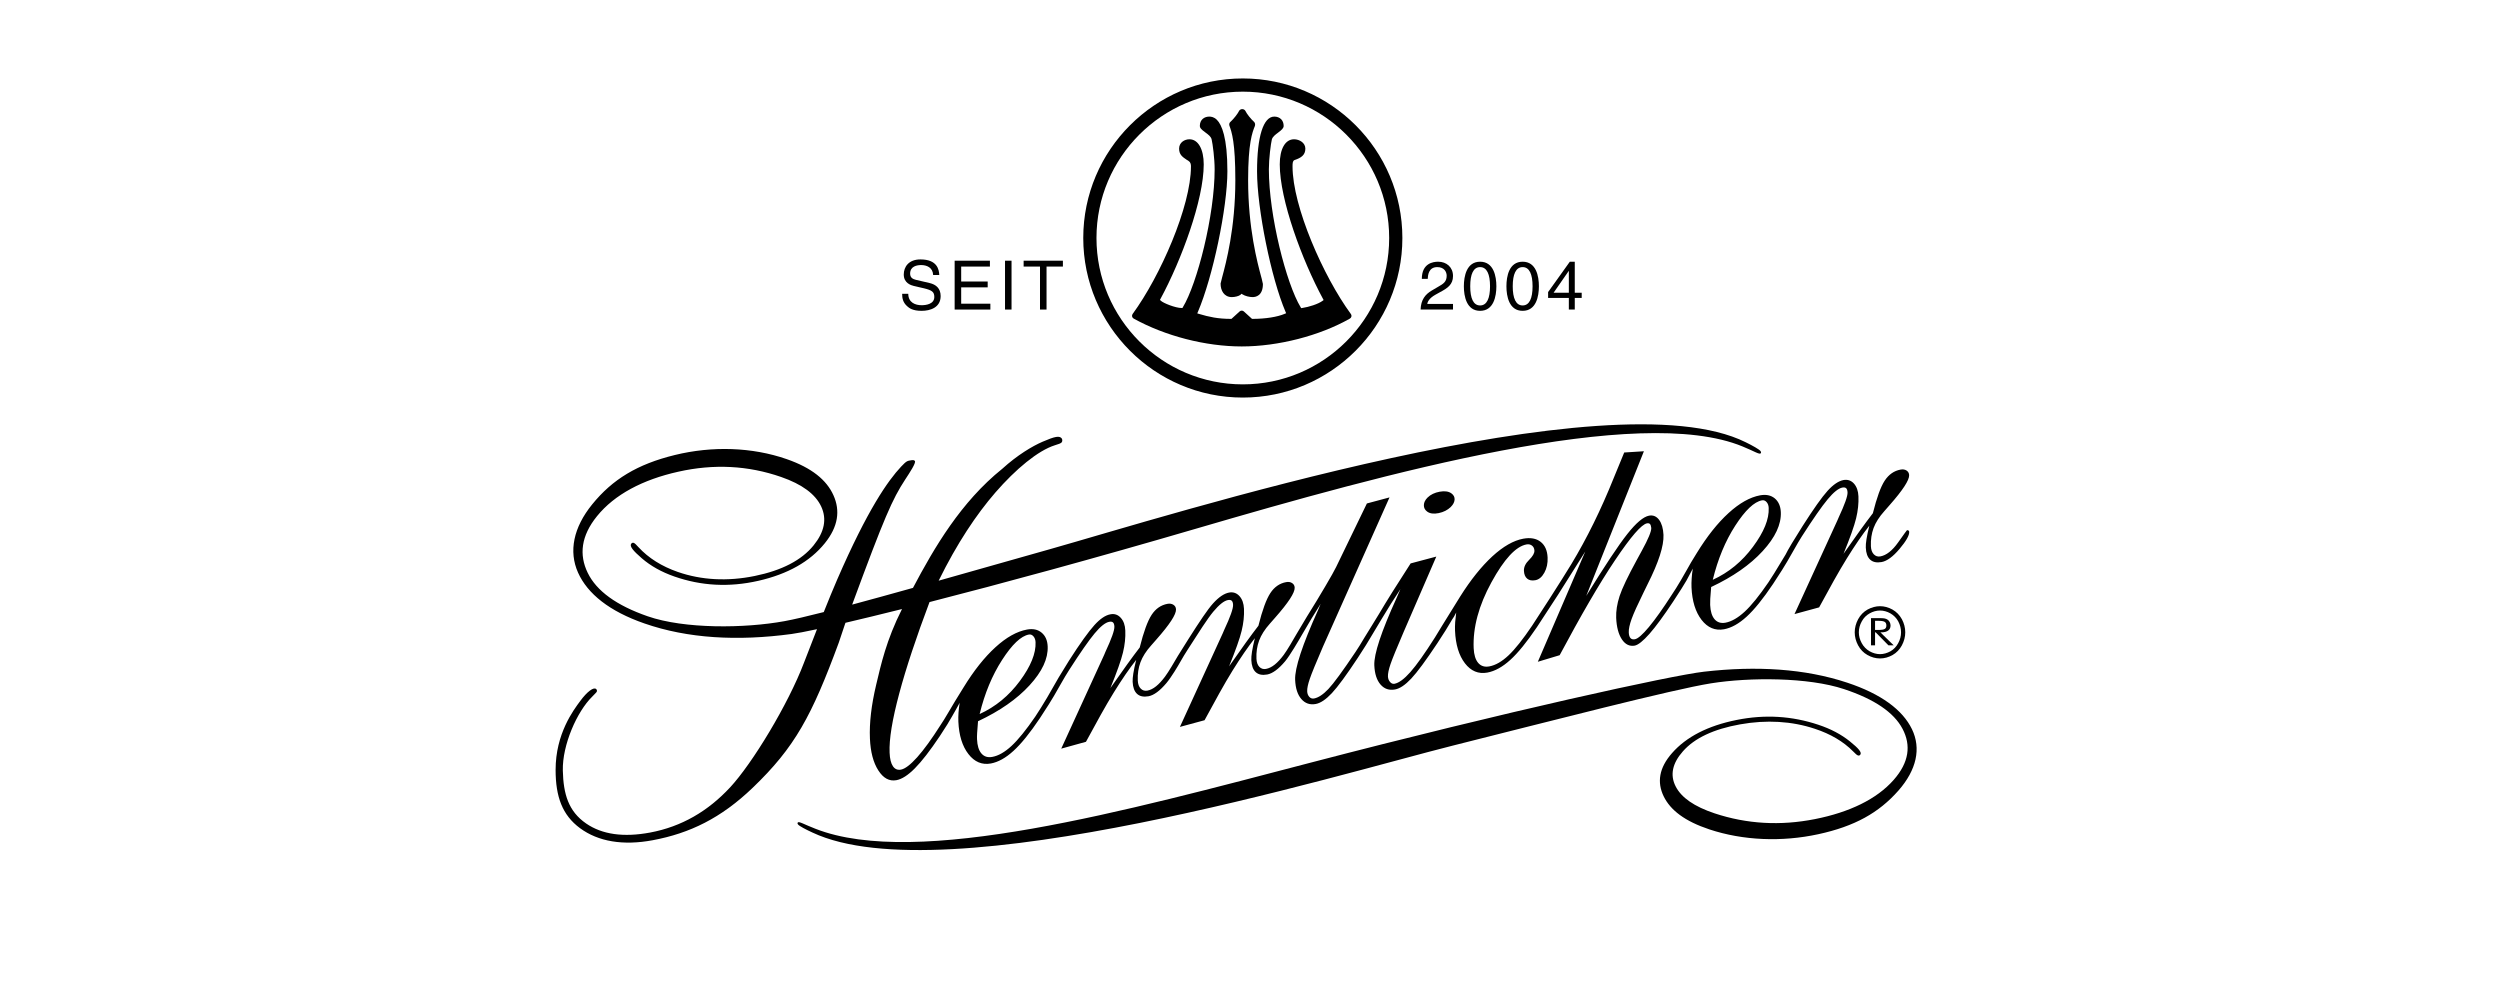
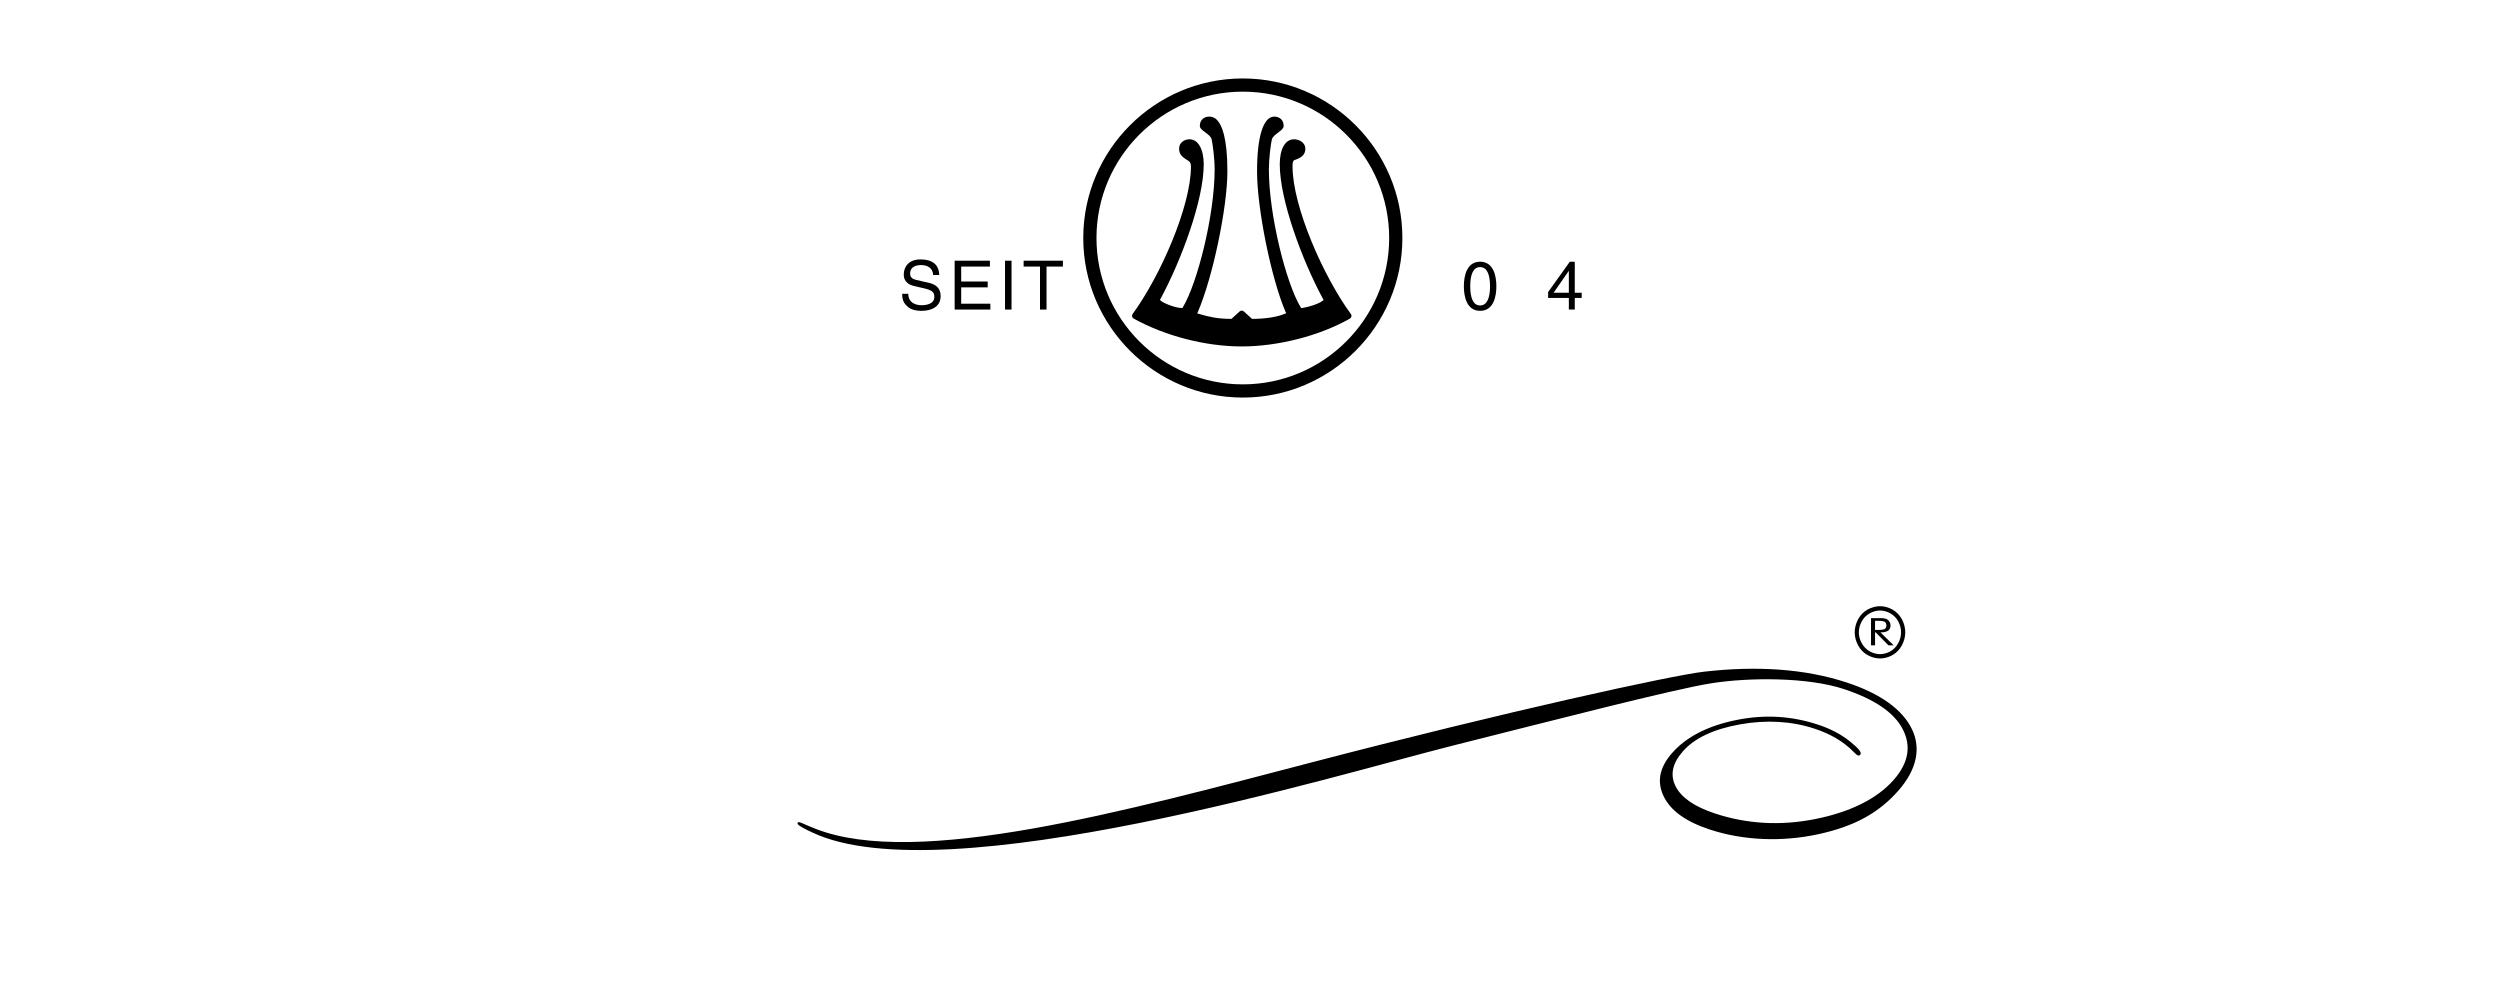
<svg xmlns="http://www.w3.org/2000/svg" version="1.1" id="Ebene_7" x="0px" y="0px" width="708.662px" height="283.465px" viewBox="0 0 708.662 283.465" xml:space="preserve">
  <g>
-     <path d="M403.616,143.172c0.021-0.746,0.37-1.461,1.046-2.131c0.865-0.85,2.014-1.396,3.445-1.66 c1.44-0.258,2.553-0.091,3.343,0.493c0.637,0.469,0.922,1.062,0.878,1.769c-0.054,0.702-0.415,1.397-1.089,2.064 c-0.889,0.872-2.027,1.455-3.428,1.743c-1.399,0.291-2.495,0.139-3.278-0.445C403.9,144.533,403.591,143.918,403.616,143.172z" />
    <path d="M411.791,211.36c27.912-7.01,62.218-15.902,73.203-17.658c10.996-1.751,27.576-1.741,37.73,1.638 c8.612,2.853,14.135,6.609,16.581,11.259c2.446,4.654,1.888,9.476-2.515,14.479c-4.813,5.465-12.544,9.177-22.347,11.116 c-9.801,1.938-19.274,1.391-28.406-1.636c-5.761-1.915-9.452-4.47-11.063-7.675c-1.618-3.202-0.93-6.509,2.069-9.906 c3.298-3.754,8.702-6.302,16.199-7.645c7.501-1.348,14.698-0.917,21.214,1.257c4.406,1.448,8.061,3.583,10.881,6.444 c0.608,0.648,1.043,1.012,1.314,1.102c0.105,0.04,0.194,0.049,0.36,0.021c0.171-0.025,0.146-0.095,0.297-0.203 c0.56-0.646-0.491-1.833-2.925-3.794c-2.43-1.963-5.425-3.558-8.986-4.73c-7.42-2.467-15.06-2.975-23.165-1.34 c-8.105,1.637-14.205,4.76-18.266,9.382c-3.719,4.223-4.288,8.299-2.373,12.253c1.915,3.941,6.014,7.07,12.946,9.374 c9.543,3.169,20.513,3.618,30.857,1.375c10.35-2.24,17.188-6.074,22.751-12.386c5.132-5.847,6.472-11.927,3.826-17.392 c-2.646-5.466-8.73-9.996-18.333-13.178c-11.952-3.972-25.701-4.831-40.627-3.116c-9.128,1.043-55.678,11.206-111.408,25.759 c-52.417,13.69-111.718,30.046-140.443,18.768c-3.223-1.237-4.728-2.22-5.016-1.762c-0.063,0.066-0.096,0.15-0.073,0.244 c0.01,0.09,0.065,0.194,0.162,0.313c0.35,0.433,2.167,1.403,4.096,2.283C267.667,253.557,379.498,219.467,411.791,211.36z" />
-     <path d="M284.064,187.06c2.825-4.386,5.355-6.783,7.583-7.188c0.491-0.099,0.926,0.077,1.297,0.503 c0.37,0.427,0.573,0.979,0.601,1.675c0.134,3.136-1.355,6.809-4.451,10.991c-3.102,4.191-6.902,7.308-11.4,9.364 C279.116,196.546,281.238,191.442,284.064,187.06z M491.884,149.004c2.831-4.377,5.359-6.771,7.581-7.179 c0.5-0.09,0.938,0.079,1.303,0.5c0.373,0.423,0.572,0.984,0.596,1.675c0.139,3.144-1.351,6.808-4.454,10.988 c-3.092,4.188-6.893,7.309-11.399,9.363C486.942,158.501,489.055,153.388,491.884,149.004 M541.03,150.407 c-0.102-0.076-0.26-0.122-0.459-0.128c-0.036,0.006-0.884,1.166-2.52,3.484c-1.646,2.324-3.33,3.642-5.019,3.955 c-0.733,0.134-1.354-0.059-1.861-0.579c-0.511-0.515-0.787-1.287-0.835-2.3c-0.077-1.866,0.178-3.584,0.759-5.16 c0.588-1.579,1.606-3.176,3.054-4.79c0.341-0.386,0.828-0.95,1.461-1.67c3.772-4.27,5.623-7.114,5.569-8.534 c-0.031-0.562-0.264-0.992-0.729-1.302c-0.471-0.304-1.023-0.394-1.691-0.272c-1.854,0.339-3.344,1.381-4.495,3.12 c-1.148,1.726-2.256,4.814-3.372,9.255c-2,2.579-4.734,6.377-8.244,11.391l-0.093,0.148c1.858-4.543,3.054-7.902,3.586-10.089 c0.527-2.18,0.747-4.26,0.661-6.243c-0.061-1.541-0.498-2.743-1.277-3.621c-0.799-0.874-1.785-1.208-2.949-0.998 c-1.398,0.265-2.909,1.277-4.527,3.059c-1.615,1.791-3.98,5.121-7.089,10.002l-3.021,4.873c-0.88,1.486-1.497,2.55-1.784,3.182 c-0.045,0.104-0.938,1.531-1.51,2.489c-1.193,2.011-2.313,3.813-3.372,5.405c-2.584,3.784-4.815,6.546-6.722,8.308 c-1.902,1.752-3.721,2.795-5.445,3.119c-1.303,0.228-2.315-0.093-3.088-0.979c-0.749-0.88-1.172-2.234-1.249-4.056 c-0.02-0.441-0.007-1.02,0.025-1.721c0.041-0.702,0.122-1.813,0.258-3.36c6.16-2.894,11.033-6.286,14.603-10.181 c3.578-3.893,5.29-7.575,5.145-11.039c-0.078-1.702-0.65-3.002-1.713-3.9c-1.075-0.887-2.466-1.183-4.154-0.873 c-2.872,0.528-5.862,2.208-8.961,5.039c-3.092,2.817-6.106,6.616-9.03,11.38c-1.189,1.902-2.11,3.453-2.76,4.668 c-0.3,0.552-1.294,2.295-1.708,2.977c-0.962,1.632-1.805,2.999-2.561,4.102c-2.526,3.932-4.698,6.987-6.49,9.147 c-1.802,2.167-3.136,3.332-3.988,3.486c-0.563,0.101-0.99-0.013-1.27-0.35c-0.28-0.34-0.438-0.871-0.464-1.599 c-0.04-0.93,0.228-2.193,0.8-3.794c0.576-1.589,1.704-4.087,3.384-7.503c0.272-0.541,0.658-1.323,1.148-2.35 c3.14-6.216,4.637-10.88,4.507-13.995c-0.085-1.824-0.499-3.239-1.237-4.251c-0.747-1.004-1.696-1.405-2.852-1.194 c-1.59,0.299-3.655,2.03-6.167,5.208c-2.52,3.186-6.401,9.032-11.644,17.546l16.349-41.012l-5.582,0.355l-2.968,7.215 c-3.596,8.961-7.6,17.102-12.006,24.406c-2.516,4.176-9.996,15.812-11.124,17.458c-2.613,3.876-4.844,6.691-6.706,8.439 c-1.866,1.752-3.676,2.791-5.44,3.116c-1.318,0.238-2.369-0.085-3.148-0.99c-0.771-0.912-1.196-2.293-1.282-4.166 c-0.243-5.855,1.424-12.081,5.039-18.69c3.606-6.6,6.929-10.18,9.947-10.731c0.593-0.109,1.108,0.006,1.542,0.332 c0.43,0.33,0.662,0.809,0.689,1.415c0.037,0.738-0.462,1.611-1.493,2.623c-1.026,1.006-1.521,2.041-1.477,3.101 c0.046,1.02,0.357,1.771,0.929,2.236c0.564,0.471,1.336,0.613,2.297,0.439c1.027-0.185,1.882-0.895,2.561-2.131 c0.688-1.235,0.998-2.675,0.925-4.302c-0.089-2.002-0.746-3.482-1.977-4.448c-1.236-0.966-2.88-1.261-4.929-0.889 c-2.762,0.511-5.691,2.187-8.78,5.023c-3.083,2.855-6.124,6.64-9.103,11.376c-1.314,2.089-4.264,6.851-5.096,8.229 c-0.853,1.393-1.55,2.532-2.081,3.412c-2.876,4.536-5.188,7.793-6.942,9.771c-1.752,1.979-3.258,3.083-4.507,3.313 c-0.471,0.077-0.885-0.08-1.249-0.507c-0.373-0.422-0.568-0.95-0.597-1.559c-0.032-0.803,0.21-1.976,0.727-3.498 c0.519-1.527,1.769-4.579,3.735-9.151l9.247-21.339l-7.279,1.937c-3.874,5.974-6.86,10.753-8.974,14.34 c-1.059,1.795-3.285,5.295-4.13,6.714c-0.957,1.631-1.81,2.987-2.528,4.063c-3.639,5.423-6.199,8.92-7.684,10.49 c-1.483,1.562-2.839,2.454-4.065,2.682c-0.526,0.094-0.978-0.057-1.343-0.462c-0.368-0.403-0.567-0.922-0.596-1.574 c-0.036-0.815,0.208-1.978,0.727-3.503c0.515-1.521,1.76-4.57,3.732-9.14l18.877-42.323l-6.414,1.718l-8.727,18.033 c-0.458,0.947-1.477,2.758-3.048,5.432c-1.564,2.678-3.321,5.56-5.252,8.653l-3.003,5.043c-0.843,1.473-2.563,4.45-3.562,5.788 c-1.703,2.278-3.317,3.637-5.015,3.952c-0.743,0.136-1.359-0.064-1.87-0.579c-0.508-0.52-0.784-1.294-0.828-2.301 c-0.083-1.865,0.175-3.587,0.76-5.168c0.583-1.571,1.602-3.175,3.046-4.784c0.349-0.389,0.836-0.939,1.469-1.675 c3.772-4.269,5.623-7.107,5.562-8.528c-0.022-0.564-0.263-1.002-0.73-1.299c-0.458-0.305-1.024-0.393-1.685-0.271 c-1.849,0.334-3.348,1.375-4.485,3.112c-1.142,1.737-2.271,4.823-3.381,9.254c-1.998,2.576-4.745,6.381-8.243,11.403l-0.089,0.139 c1.854-4.543,3.049-7.912,3.574-10.091c0.531-2.174,0.754-4.25,0.669-6.239c-0.07-1.545-0.499-2.751-1.292-3.623 c-0.797-0.876-1.771-1.204-2.931-0.997c-1.4,0.261-2.91,1.277-4.532,3.063c-1.61,1.778-3.809,5.125-6.924,10.005l-3.055,4.878 c-0.875,1.48-2.627,4.534-3.666,5.905c-1.71,2.275-3.319,3.644-5.009,3.953c-0.733,0.128-1.363-0.063-1.866-0.581 c-0.513-0.516-0.791-1.287-0.831-2.293c-0.082-1.869,0.172-3.587,0.759-5.172c0.587-1.578,1.6-3.173,3.046-4.78 c0.345-0.389,0.836-0.949,1.467-1.672c3.776-4.279,5.628-7.114,5.563-8.538c-0.024-0.562-0.263-0.994-0.729-1.294 c-0.461-0.301-1.026-0.398-1.687-0.277c-1.848,0.341-3.349,1.373-4.493,3.118c-1.138,1.735-2.264,4.814-3.375,9.257 c-1.992,2.581-4.739,6.38-8.235,11.395l-0.095,0.146c1.855-4.547,3.05-7.906,3.576-10.097c0.531-2.172,0.75-4.261,0.665-6.237 c-0.061-1.535-0.492-2.753-1.286-3.617c-0.799-0.88-1.773-1.221-2.933-0.994c-1.406,0.244-2.911,1.272-4.527,3.05 c-1.619,1.785-4.091,5.186-7.202,10.066l-2.952,4.811c-0.874,1.494-2.688,4.707-3.255,5.669c-1.187,2.009-2.317,3.817-3.372,5.406 c-2.584,3.777-4.831,6.549-6.733,8.314c-1.897,1.755-3.712,2.791-5.438,3.103c-1.295,0.243-2.321-0.081-3.084-0.962 c-0.761-0.878-1.177-2.238-1.252-4.063c-0.021-0.443-0.012-1.016,0.03-1.722c0.025-0.701,0.119-1.817,0.256-3.359 c6.159-2.892,11.027-6.278,14.605-10.183c3.574-3.895,5.287-7.569,5.138-11.029c-0.071-1.714-0.651-3.016-1.727-3.908 c-1.066-0.889-2.447-1.177-4.13-0.872c-2.889,0.531-5.875,2.207-8.966,5.031c-3.099,2.831-6.113,6.62-9.036,11.391 c-1.187,1.892-3.777,6.127-4.413,7.278c-0.787,1.351-1.489,2.483-2.097,3.379c-2.503,3.94-4.707,6.983-6.617,9.118 c-1.911,2.132-3.453,3.298-4.609,3.508c-0.958,0.178-1.72-0.137-2.272-0.962c-0.556-0.819-0.872-2.093-0.941-3.849 c-0.168-3.769,0.749-9.364,2.735-16.779c1.939-7.234,4.799-15.868,8.581-25.904c20.337-5.205,46.724-12.364,75.503-20.791 c53.93-15.78,125.499-35.495,154.97-23.316c3.317,1.343,4.852,2.415,5.156,1.903c0.064-0.082,0.088-0.166,0.072-0.27 c-0.016-0.098-0.065-0.219-0.162-0.351c-0.361-0.471-2.224-1.526-4.203-2.489c-38.294-19.034-163.93,20.948-197.148,30.305 c-10.161,2.862-21.137,5.995-31.596,8.943c5.227-10.626,10.682-18.76,16.063-24.978c5.785-6.665,12.116-11.912,16.871-13.406 c1.068-0.304,1.716-0.565,1.919-0.808c0.097-0.097,0.15-0.248,0.182-0.44c0.032-0.195-0.01-0.404-0.101-0.623 c-0.631-0.943-2.009-0.627-5.482,0.869c-2.898,1.255-7.126,3.764-11.432,7.675c-11.704,9.404-19.259,22.32-25.303,33.755 c-6.161,1.721-12.011,3.343-17.238,4.743c9.141-24.777,11.363-29.85,15.035-35.462c1.355-2.068,3.087-4.695,2.751-5.238 c-0.204-0.314-0.601-0.307-1.091-0.213c-0.998,0.187-1.185,0.057-2.812,1.793c-3.745,3.992-9.496,12.149-18.129,32.021 c-1.195,2.763-2.456,5.832-3.803,9.214c-4.716,1.198-8.563,2.104-11.141,2.575c-11.303,2.069-28.344,2.239-38.778-1.384 c-8.831-3.066-14.494-7.174-16.989-12.304c-2.499-5.128-1.899-10.489,2.637-16.083c4.97-6.129,12.93-10.336,23.015-12.588 c10.082-2.271,19.814-1.769,29.19,1.495c5.912,2.053,9.692,4.842,11.343,8.373c1.644,3.534,0.925,7.203-2.17,11.022 c-3.403,4.193-8.965,7.086-16.674,8.66c-7.722,1.582-15.116,1.181-21.805-1.144c-4.517-1.571-8.272-3.898-11.158-7.025 c-0.625-0.717-1.063-1.121-1.337-1.213c-0.118-0.044-0.205-0.054-0.375-0.019c-0.183,0.038-0.159,0.104-0.313,0.232 c-0.581,0.712,0.497,2.021,2.99,4.166c2.49,2.15,5.566,3.882,9.217,5.154c7.611,2.655,15.47,3.113,23.805,1.219 c8.345-1.9,14.609-5.441,18.814-10.619c3.836-4.73,4.435-9.262,2.481-13.615c-1.949-4.354-6.146-7.781-13.262-10.262 c-9.804-3.406-21.07-3.769-31.711-1.163c-10.635,2.601-17.692,6.918-23.425,13.995c-5.309,6.54-6.707,13.307-4.008,19.34 c2.698,6.028,8.939,10.985,18.794,14.402c12.264,4.271,26.389,5.071,41.744,2.996c1.477-0.198,3.915-0.661,7.197-1.363 c-1.152,2.941-2.369,6.09-3.68,9.482c-4.471,11.802-14.67,28.61-20.958,35.369c-6.282,6.758-13.747,11.123-22.662,12.795 c-7.563,1.411-13.605,0.561-18.143-2.564c-5.026-3.46-6.444-8.341-6.606-14.999c-0.174-7.28,4.042-16.763,8.311-20.941 c0.609-0.693,1.231-1.184,1.322-1.452c0.041-0.126,0.047-0.207,0.021-0.394c-0.028-0.187-0.098-0.167-0.223-0.332 c-0.686-0.642-2.56,0.759-4.471,3.359c-1.938,2.612-7.011,9.289-7.008,19.562c0.006,7.559,1.864,12.787,6.923,16.524 c5.157,3.798,12.195,4.994,20.618,3.413c10.487-1.96,19.348-6.261,28.29-14.833c12.031-11.53,16.782-20.427,24.435-41.162 l1.772-5.282c0.045-0.121,0.088-0.24,0.13-0.357c4.556-1.063,9.963-2.381,16.024-3.895c-4.46,8.815-5.984,15.839-7.321,21.462 c-1.367,5.772-1.961,10.844-1.77,15.23c0.16,3.812,0.953,6.827,2.377,9.041c1.416,2.219,3.119,3.141,5.115,2.78 c1.558-0.28,3.317-1.411,5.253-3.372c1.942-1.95,4.301-4.993,7.067-9.124c1.636-2.475,2.808-4.366,3.52-5.676 c0.302-0.535,1.588-2.755,2.107-3.763c-0.155,0.956-0.262,1.893-0.329,2.781c-0.061,0.888-0.073,1.736-0.041,2.552 c0.172,3.895,1.119,6.963,2.85,9.193c1.73,2.237,3.856,3.13,6.367,2.672c2.081-0.389,4.221-1.576,6.398-3.568 c2.187-1.983,4.689-5.08,7.505-9.283c2.064-3.156,3.396-5.266,3.983-6.305c0.232-0.418,1.323-2.291,1.851-3.236 c0.9-1.607,1.756-3.026,2.414-4.055c3.201-4.992,5.568-8.392,7.242-10.404c1.671-2.009,3.059-3.112,4.159-3.311 c0.49-0.095,0.851-0.032,1.082,0.193c0.228,0.216,0.353,0.61,0.378,1.175c0.04,1.041-0.804,3.427-2.54,7.147l-0.361,0.863 l-12.167,26.577l7.01-1.942c2.954-5.458,5.578-10.244,7.883-13.964c2.298-3.721,4.414-6.8,6.354-9.247 c-0.391,1.587-0.662,2.865-0.814,3.834c-0.152,0.97-0.215,1.76-0.192,2.378c0.072,1.574,0.49,2.714,1.257,3.416 c0.762,0.702,1.847,0.922,3.246,0.674c1.515-0.283,3.213-1.53,5.08-3.746c1.441-1.715,3.399-5.051,3.775-5.74 c0.907-1.605,1.556-2.657,2.213-3.678c3.201-5,5.606-8.783,7.274-10.794c1.671-1.999,3.063-3.11,4.162-3.31 c0.491-0.094,0.861-0.023,1.087,0.199c0.226,0.215,0.352,0.609,0.377,1.164c0.041,1.056-0.803,3.437-2.539,7.148l-0.37,0.868 l-12.161,26.577l6.986-1.895c2.947-5.449,5.597-10.293,7.897-14.005c2.309-3.721,4.426-6.803,6.356-9.25 c-0.385,1.587-0.652,2.861-0.807,3.834c-0.152,0.97-0.211,1.762-0.188,2.37c0.068,1.582,0.484,2.722,1.245,3.424 c0.769,0.698,1.849,0.924,3.248,0.669c1.522-0.28,3.221-1.53,5.083-3.741c1.359-1.621,3.851-5.894,4.804-7.562 c1.813-3.169,3.582-6.076,5.282-8.739l-0.726,1.732c-4.483,9.932-6.661,16.545-6.516,19.827c0.103,2.394,0.687,4.212,1.765,5.441 c1.065,1.233,2.426,1.703,4.077,1.398c1.358-0.251,2.88-1.273,4.568-3.071c1.687-1.806,4.146-5.148,7.363-10.027 c1.875-2.882,3.074-4.793,3.603-5.75c0.247-0.447,1.951-3.234,3.015-5.034c1.886-3.152,3.695-6.058,5.451-8.679 c-0.247,0.579-0.615,1.425-1.099,2.535c-4.336,9.543-6.434,15.899-6.301,19.073c0.106,2.397,0.694,4.207,1.765,5.443 c1.083,1.241,2.446,1.695,4.11,1.392c1.354-0.244,2.889-1.273,4.584-3.075c1.695-1.797,4.166-5.144,7.404-10.029 c1.887-2.883,3.092-4.798,3.618-5.755c0.146-0.261,0.504-0.857,0.561-0.947c0.356-0.46,0.742-1.135,1.169-1.998 c-0.123,0.957-0.22,1.86-0.289,2.709c-0.068,0.855-0.068,1.662-0.044,2.441c0.17,3.928,1.099,7.007,2.807,9.231 c1.704,2.214,3.817,3.094,6.346,2.636c2.126-0.389,4.296-1.582,6.498-3.578c2.209-1.996,4.724-5.101,7.563-9.303 c2.072-3.156,5.518-8.431,6.021-9.233l7.692-12.212l-13.453,31.26l6.186-1.862c5.94-11.108,11.153-20.168,15.67-26.88 c4.498-6.713,7.529-10.212,9.087-10.502c0.365-0.062,0.642,0,0.836,0.188c0.187,0.187,0.312,0.561,0.377,1.129 c0.037,0.97-0.848,3.119-2.67,6.432c-0.607,1.092-1.087,1.963-1.416,2.597c-2.535,4.649-4.174,8.073-4.896,10.276 c-0.714,2.216-1.039,4.265-0.966,6.164c0.113,2.624,0.654,4.647,1.615,6.104c0.961,1.45,2.178,2.032,3.627,1.778 c0.989-0.188,2.381-1.3,4.203-3.356c1.805-2.06,4.039-5.103,6.693-9.11c1.964-2.999,3.234-4.998,3.786-5.988 c0.32-0.567,1.343-2.511,1.796-3.383c-0.153,0.957-0.271,1.89-0.319,2.778c-0.065,0.893-0.082,1.739-0.049,2.555 c0.175,3.895,1.119,6.954,2.848,9.201c1.732,2.232,3.858,3.119,6.369,2.666c2.086-0.39,4.212-1.574,6.398-3.566 s4.686-5.088,7.501-9.286c2.069-3.154,3.396-5.259,3.988-6.309c0.231-0.411,1.331-2.289,1.85-3.226 c0.901-1.609,1.676-2.929,2.333-3.959c3.209-5,5.644-8.501,7.318-10.507c1.671-2.01,3.059-3.109,4.158-3.319 c0.491-0.089,0.86-0.021,1.083,0.2c0.228,0.223,0.357,0.619,0.383,1.176c0.051,1.045-0.809,3.427-2.539,7.146l-0.374,0.869 l-12.122,26.473l6.981-1.902c2.945-5.452,5.57-10.185,7.866-13.899c2.308-3.727,4.422-6.804,6.361-9.247 c-0.385,1.582-0.652,2.863-0.807,3.833c-0.158,0.971-0.216,1.761-0.191,2.367c0.064,1.586,0.479,2.724,1.25,3.424 c0.767,0.702,1.842,0.92,3.237,0.673c1.521-0.284,3.229-1.524,5.091-3.742c1.858-2.209,2.764-3.806,2.724-4.789 C541.193,150.615,541.127,150.49,541.03,150.407" />
    <path fill-rule="evenodd" clip-rule="evenodd" d="M530.364,182.927v-7.712h2.34c0.658,0,1.146,0.027,1.454,0.08 c0.312,0.063,0.584,0.163,0.812,0.295c0.3,0.184,0.515,0.424,0.685,0.728c0.151,0.305,0.248,0.633,0.248,0.997 c0,0.639-0.235,1.12-0.683,1.441c-0.462,0.327-1.109,0.498-1.983,0.498h-0.211l3.762,3.673h-1.485l-3.606-3.673h-0.183v3.673 H530.364z M532.425,175.977c0.896,0,1.5,0.098,1.817,0.301c0.316,0.188,0.475,0.539,0.475,1.037c0,0.468-0.158,0.796-0.463,0.97 c-0.313,0.19-0.926,0.284-1.829,0.284h-0.913v-2.592H532.425 M532.919,173.064c1.006,0,1.996,0.275,2.938,0.803 c0.957,0.552,1.72,1.321,2.228,2.271c0.531,0.998,0.795,2.065,0.795,3.107c0,1.051-0.264,2.077-0.795,3.05 c-0.516,0.996-1.271,1.778-2.183,2.31c-0.957,0.528-1.977,0.823-2.982,0.823c-1.015,0-2.028-0.295-2.969-0.823 c-0.93-0.548-1.705-1.33-2.224-2.31c-0.535-0.973-0.812-1.999-0.812-3.05c0-1.066,0.276-2.109,0.835-3.107 c0.512-0.968,1.271-1.74,2.231-2.271C530.908,173.34,531.905,173.064,532.919,173.064 M532.919,171.835 c-1.168,0-2.353,0.312-3.529,0.945c-1.128,0.636-2.041,1.565-2.678,2.749c-0.633,1.193-0.965,2.435-0.965,3.717 c0,1.267,0.332,2.515,0.957,3.681c0.641,1.193,1.525,2.109,2.652,2.742c1.113,0.636,2.31,0.979,3.563,0.979 c1.238,0,2.455-0.343,3.575-0.979c1.122-0.642,1.995-1.565,2.629-2.742c0.62-1.166,0.953-2.414,0.953-3.681 c0-1.282-0.333-2.553-0.953-3.717c-0.654-1.184-1.555-2.113-2.687-2.749C535.29,172.146,534.1,171.835,532.919,171.835" />
    <path d="M356.33,48.568L356.33,48.568c0,10.585,4,30.313,8.078,39.829c0,0,0.093,0.219,0.166,0.392 c-0.166,0.07-0.384,0.163-0.384,0.163c-2.098,0.901-5.506,1.438-9.126,1.438c0,0-0.09,0-0.16,0 c-0.414-0.375-2.318-2.108-2.318-2.108c-0.338-0.308-0.852-0.311-1.189-0.002c0,0-1.907,1.732-2.32,2.11c-0.071,0-0.162,0-0.162,0 c-3.627,0-6.159-0.542-9.072-1.417c0,0-0.259-0.078-0.462-0.14c0.083-0.195,0.186-0.442,0.186-0.442 c4.215-9.821,8.355-29.549,8.355-39.823c0-0.012,0-0.023,0-0.036c0-9.589-1.616-13.212-2.975-14.562 c-0.816-0.822-1.635-0.917-2.183-0.917c-1.322,0-2.654,0.82-2.654,2.649c0,0.478,0.249,0.899,1.611,1.874 c0.767,0.563,1.57,1.151,1.737,1.955c0.302,1.271,0.849,5.423,0.849,8.479c0,13.084-4.958,32.434-9.016,39.096 c0,0-0.069,0.113-0.124,0.203c-0.103,0-0.237,0-0.237,0c-1.716,0-5.207-1.391-5.895-2.077c0,0-0.125-0.127-0.227-0.228 c0.065-0.125,0.15-0.283,0.15-0.283c5.939-10.98,12.256-28.074,12.256-38.116c0-4.326-1.588-7.121-4.045-7.121 c-1.424,0-2.935,0.927-2.935,2.646c0,1.725,0.976,2.378,2.209,3.205l0.386,0.22c-0.035-0.016,0.192,0.164,0.161,0.142 c0.534,0.356,0.604,0.974,0.604,1.474c0,11.342-8.713,31.149-16.535,41.832c-0.15,0.206-0.206,0.466-0.15,0.715 c0.055,0.25,0.215,0.462,0.438,0.586c8.938,4.95,20.395,7.904,30.644,7.904c10.335,0,22.081-3.026,30.657-7.897 c0.22-0.125,0.378-0.337,0.432-0.586c0.011-0.06,0.018-0.123,0.018-0.185c0-0.187-0.06-0.372-0.173-0.525 c-7.822-10.683-16.537-30.495-16.537-41.844c0-0.863,0.037-1.541,0.512-1.774c0.011-0.005,0.069-0.028,0.069-0.031 c0,0-0.004,0-0.008,0.002c1.838-0.61,3.061-1.394,3.061-3.238c0-1.635-1.666-2.646-3.207-2.646c-2.5,0-4.049,2.729-4.049,7.121 c0,10.043,6.315,27.137,12.256,38.12c0,0,0.101,0.183,0.176,0.325c-0.131,0.101-0.297,0.227-0.297,0.227 c-1.25,0.926-3.928,1.762-5.79,2.033c0,0-0.154,0.022-0.274,0.039c-0.063-0.104-0.143-0.24-0.143-0.24 c-4.062-6.664-9.017-26.013-9.017-39.099c0-2.994,0.552-7.304,0.851-8.5c0.234-0.774,0.997-1.34,1.735-1.89 c1.026-0.776,1.604-1.264,1.604-1.923c0-0.759-0.242-1.414-0.702-1.895c-0.491-0.489-1.178-0.75-1.945-0.75 C358.111,33.053,356.33,38.707,356.33,48.568z" />
-     <path d="M352.127,30.928c-0.337,0-0.729,0.189-0.878,0.491c-0.469,0.937-1.512,2.253-2.542,3.204 c-0.26,0.24-0.325,0.674-0.206,1.009c0.668,1.881,1.674,4.724,1.674,15.453c0,13.612-2.632,23.389-3.753,27.564 c-0.024,0.093-0.43,1.733-0.43,1.733c-0.008,1.97,0.984,3.838,3.201,3.838c0.819,0,2.004-0.271,2.457-0.674 c0.01-0.009,0.161-0.155,0.288-0.278c0.124,0.083,0.286,0.191,0.286,0.191c0.726,0.478,2.014,0.761,2.84,0.761 c0.878,0,2.922-0.362,2.927-3.717c-0.005-0.1-0.346-1.513-0.346-1.513l-0.087-0.318c-1.128-4.186-3.76-13.956-3.76-27.586 c0-10.562,1.192-13.553,1.904-15.341c0.137-0.34,0.096-0.885-0.172-1.135c-1.02-0.95-2.059-2.262-2.523-3.191 C352.857,31.117,352.463,30.927,352.127,30.928z" />
    <path d="M310.811,67.465c0-22.874,18.609-41.483,41.487-41.483c22.873,0,41.484,18.609,41.484,41.483 c0,22.877-18.611,41.49-41.484,41.49C329.419,108.956,310.811,90.343,310.811,67.465z M307.066,67.465 c0,24.941,20.291,45.232,45.231,45.232c24.938,0,45.227-20.291,45.227-45.232c0-24.937-20.288-45.226-45.227-45.226 C327.357,22.239,307.066,42.528,307.066,67.465" />
    <path d="M264.514,77.946c-0.095-2.138-1.847-2.811-3.393-2.811c-1.173,0-3.134,0.327-3.134,2.428c0,1.179,0.814,1.56,1.615,1.755 l3.918,0.913c1.777,0.42,3.12,1.494,3.12,3.696c0,3.284-3.022,4.185-5.375,4.185c-2.539,0-3.534-0.765-4.142-1.331 c-1.165-1.057-1.396-2.217-1.396-3.507h1.736c0,2.511,2.024,3.242,3.785,3.242c1.337,0,3.595-0.352,3.595-2.335 c0-1.447-0.67-1.905-2.927-2.457l-2.81-0.645c-0.899-0.217-2.922-0.849-2.922-3.262c0-2.162,1.392-4.282,4.722-4.282 c4.792,0,5.271,2.895,5.346,4.412H264.514z" />
    <polygon points="280.734,87.749 270.608,87.749 270.608,73.898 280.606,73.898 280.606,75.563 272.462,75.563 272.462,79.799 279.974,79.799 279.974,81.456 272.462,81.456 272.462,86.087 280.734,86.087 " />
    <rect x="284.889" y="73.898" width="1.846" height="13.85" />
    <polygon points="290.163,73.898 301.294,73.898 301.294,75.563 296.656,75.563 296.656,87.749 294.804,87.749 294.804,75.563 290.163,75.563 " />
-     <path d="M403.037,79.048c0-4.413,3.192-4.862,4.641-4.862c2.328,0,4.199,1.527,4.199,4.053c0,2.437-1.578,3.452-3.591,4.53 l-1.392,0.774c-1.838,1.021-2.239,2.084-2.321,2.605h7.304v1.601h-9.186c0.095-2.818,1.351-4.325,3.153-5.388l1.764-1.036 c1.44-0.829,2.475-1.386,2.475-3.165c0-1.075-0.689-2.446-2.656-2.446c-2.541,0-2.658,2.39-2.715,3.335H403.037z" />
    <path d="M424.168,81.152c0-2.813-0.751-6.966-4.612-6.966c-3.85,0-4.604,4.152-4.604,6.966c0,2.812,0.755,6.96,4.604,6.96 C423.417,88.112,424.168,83.963,424.168,81.152z M422.372,81.152c0,3.393-0.885,5.432-2.815,5.432c-1.924,0-2.8-2.039-2.8-5.432 c0-3.396,0.876-5.438,2.8-5.438C421.487,75.713,422.372,77.756,422.372,81.152" />
-     <path d="M436.225,81.152c0-2.813-0.749-6.966-4.608-6.966c-3.861,0-4.596,4.152-4.596,6.966c0,2.812,0.734,6.96,4.596,6.96 C435.476,88.112,436.225,83.963,436.225,81.152z M434.429,81.152c0,3.393-0.885,5.432-2.813,5.432 c-1.931,0-2.808-2.039-2.808-5.432c0-3.396,0.877-5.438,2.808-5.438C433.544,75.713,434.429,77.756,434.429,81.152" />
    <path d="M448.356,84.446v-1.463h-1.964v-8.797h-1.403l-6.154,8.601v1.66h5.875v3.302h1.683v-3.302H448.356z M444.665,76.826h0.045 v6.157h-4.324L444.665,76.826" />
  </g>
  <g> </g>
  <g> </g>
  <g> </g>
  <g> </g>
  <g> </g>
  <g> </g>
</svg>